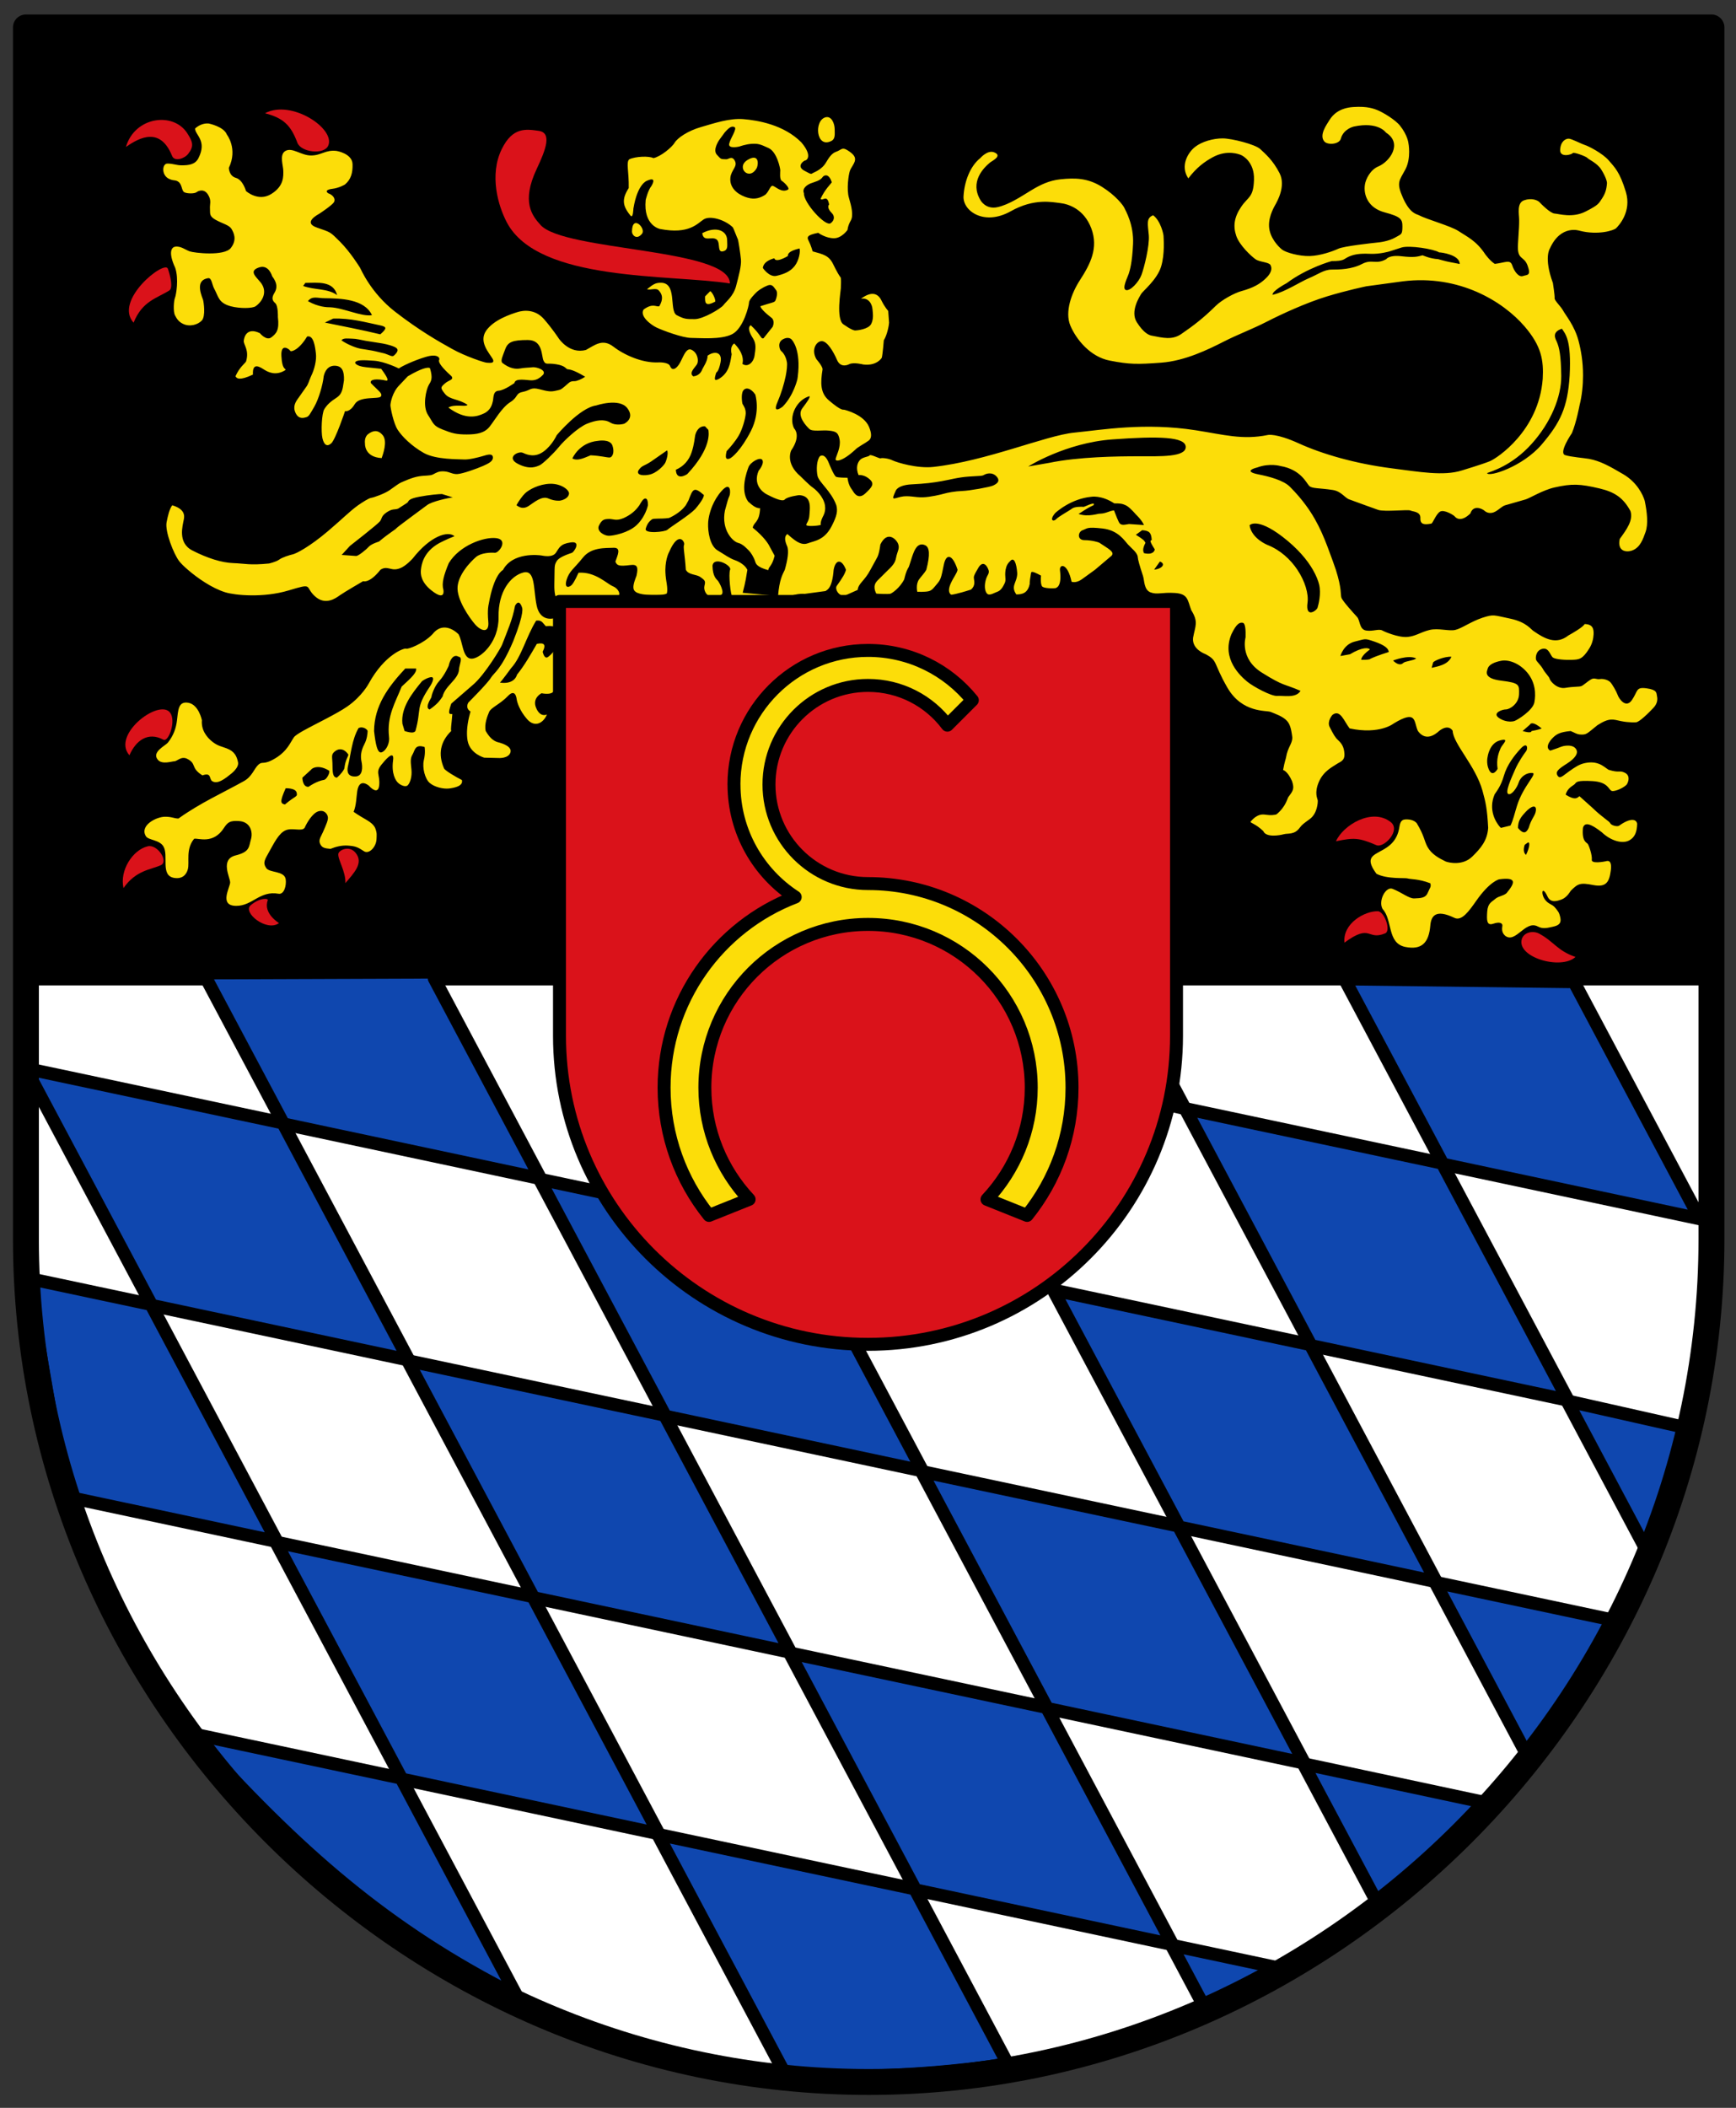
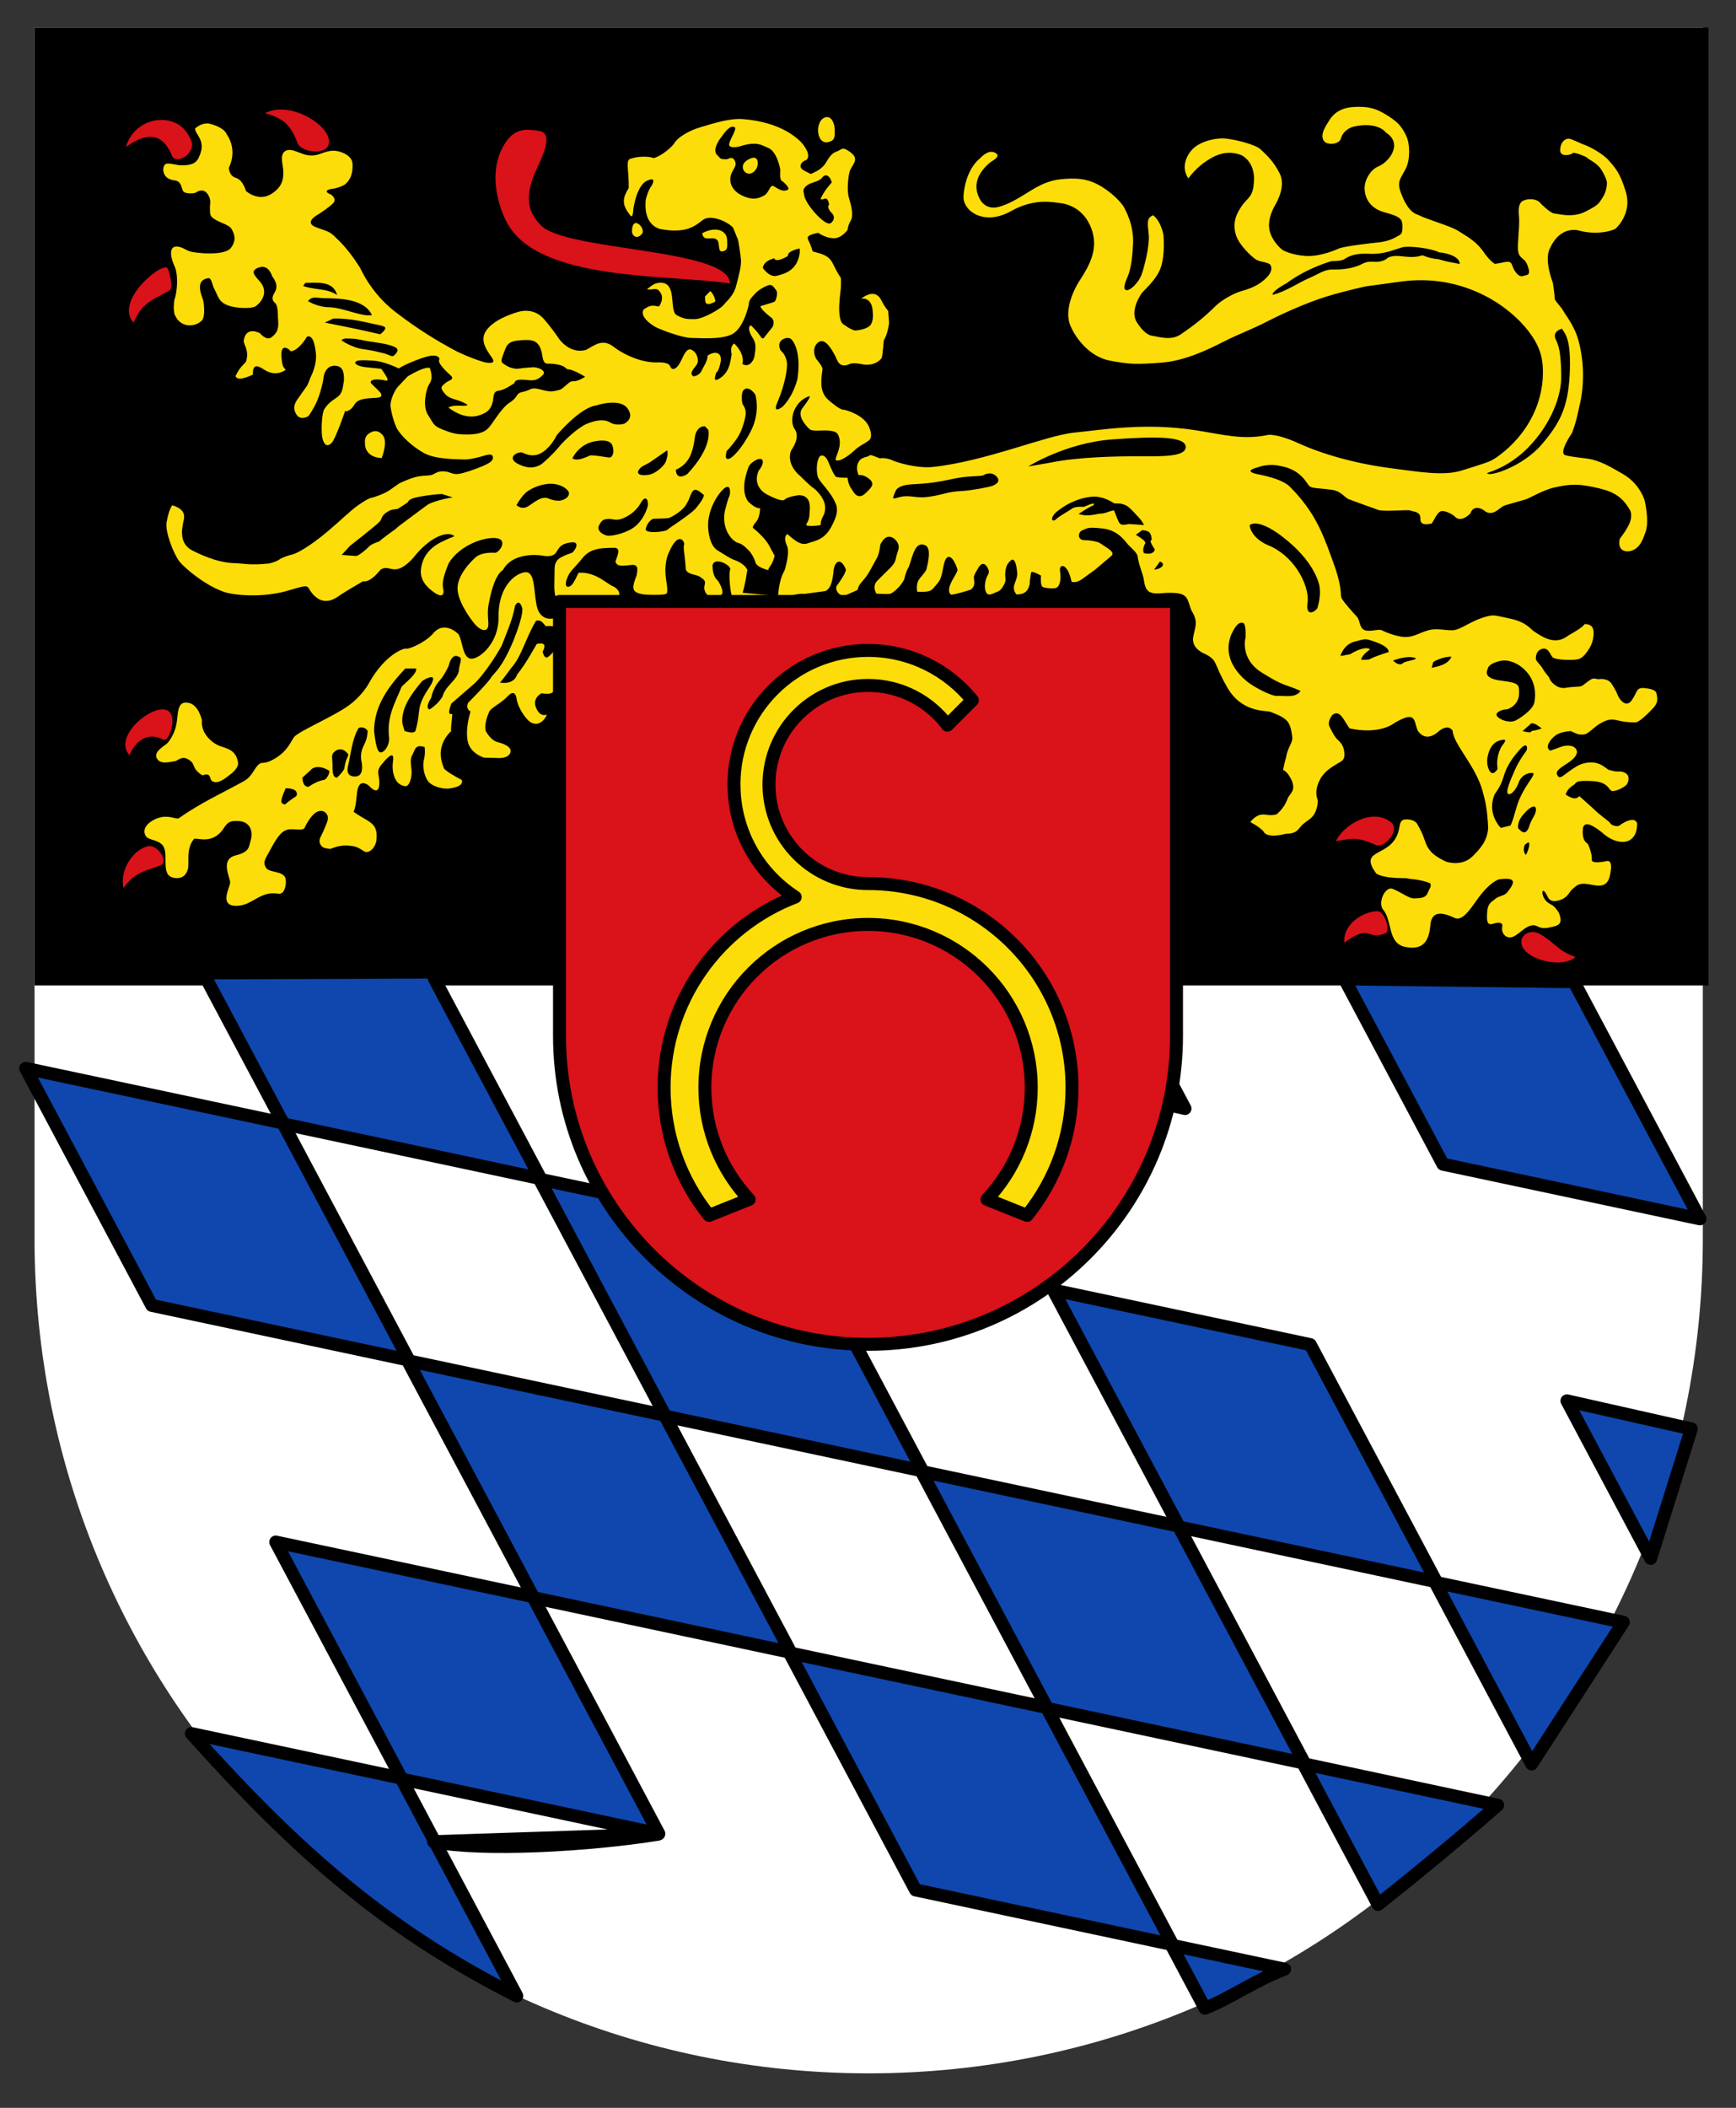
<svg xmlns="http://www.w3.org/2000/svg" width="402" height="488" viewBox="0 0 402 488">
  <rect x="0" y="0" width="402" height="488" fill="#333333" stroke="none" />
  <defs>
    <clipPath>
      <path d="m73.26 695.13h102.49v110.76h-102.49v-110.76" />
    </clipPath>
    <clipPath>
      <path d="m77.53 754.38v-12.05c0-21.334 17.293-38.632 38.631-38.632 21.335 0 38.633 17.298 38.633 38.632v12.05h-77.26" />
    </clipPath>
  </defs>
  <path d="m8 6.354h386.32v280.48c0 106.68-86.49 193.17-193.16 193.17-106.69 0-193.16-86.49-193.16-193.17v-280.48" fill="#fff" />
  <rect width="387.64" height="221.78" x="8" y="6.354" />
  <g fill="#0f47af" stroke="#000" stroke-linejoin="round" stroke-linecap="round" stroke-width="3">
    <path d="m364.47 227.28l29.19 54.9-59.53-12.655-22.811-42.898z" />
    <path d="m100.57 226.55l24.623 46.32-59.53-12.66-17.799-33.469" />
-     <path d="m274.41 256.64l59.53 12.64 29.19 54.9-59.53-12.655z" />
    <path d="m5.949 247.33l59.53 12.64 29.19 54.9-59.53-12.655z" />
    <path d="m124.91 272.99l59.53 12.64 29.19 54.9-59.53-12.655z" />
    <path d="m243.88 298.65l59.53 12.64 29.19 54.9-59.53-12.66z" />
    <path d="m362.85 324.31l28.797 6.491-9.403 29.981z" />
-     <path d="m6.313 295.9l28.634 6.08 29.19 54.9-49.1-10.437z" />
    <path d="m94.38 315l59.53 12.64 29.19 54.9-59.53-12.655z" />
    <path d="m213.35 340.65l59.53 12.64 29.19 54.9-59.53-12.655z" />
    <path d="m332.31 366.31l43.587 9.255-21.22 32.814z" />
    <path d="m63.852 357l59.53 12.64 29.19 54.9-59.53-12.655z" />
    <path d="m182.82 382.66l59.53 12.64 29.19 54.9-59.53-12.655z" />
    <path d="m301.78 408.32l45.03 9.603c-8.02 6.991-16.598 14.166-27.694 22.991z" />
    <path d="m44.32 401.34l48.533 10.305 26.814 50.44c-30.25-15.268-50.762-33.29-75.35-60.746" />
-     <path d="m152.29 424.66l59.53 12.64 21.546 40.53c-15.676 2.532-40.37 3.944-51.891 1.715z" />
+     <path d="m152.29 424.66c-15.676 2.532-40.37 3.944-51.891 1.715z" />
    <path d="m271.25 450.32l26.22 5.567c-6.819 2.553-12.89 6.924-18.456 9.03z" />
  </g>
  <g fill-rule="evenodd">
    <path d="m285.16 146.82c-2.395 5.76 2.225 9.795 3.62 10.965 1.4 1.16 5.605 3.43 6.945 3.325 1.345-.125 4.375.63 5.43-1.17-4.04-1.755-3.68-.935-8.92-4.2-5.25-3.27-3.805-8.17-3.805-8.17.05-1.71-.035-3.265-.645-3.385-.715-.14-1.455.185-2.625 2.635m-190.95-30.36l-1.995 1.285c-.84.335-1.24-.075-2.63.835-1.37.925-1.08 1.42-1.58 2.09-.495.675-6.975 5.715-6.975 5.715l-1.91 2.09 3.37.245c.45 0 2.165-1.33 2.845-2.09.665-.745 2.415-1.245 2.415-1.245 2.505-2.09 3.805-2.76 4.05-3.1.23-.295 5.505-4.155 7.085-5.335 1.13-.875 5.06-1.705 5.965-1.79l-2.5-.785c-.67 0-3 .195-5.205.62-2.21.41-2.5.835-2.685 1.245zm25.385.49c1.425 1.155 2.48.435 3.1 0 .805-.485 2.735-2.24 4.265-1.555 1.52.67 2.71.51 2.71.51 1.025-.175 1.98-.735 2.09-1.58.125-.85-1.75-2.38-4.35-2.325-2.6.06-4.935 1.365-5.82 2.21-.62.585-1.495 1.84-1.995 2.74m28.48 0c-.89 1.31-2.08 2.275-3.635 2.975-1.765.795-2.49.165-3.515.225-1 .05-1.515.11-2.2 1.47-.69 1.355 1.195 2.425 2.26 2.425 1.07 0 4.475-.675 6.385-2.425 1.515-1.375 2.405-3.41 2.675-4.67.045-1.73-.745-2.125-1.655-.535zm10.745 0c-1.375 1.94-3.915 2.975-3.915 2.975-2.045.275-3.515 0-3.965.335-.46.34-1.08.91-1.41 2.155-.34 1.235 4.525.735 5.03.225.51-.51 4.985-3.29 6.45-4.81 1.655-1.96 1.985-2.825 1.985-3.23-2.32-2.03-2.555-1.41-3.56 1.245zm141.59 14.93c1.81 2.695 2.65 5.63 2.37 7.635-.525 3.79 2.165 1.815 2.32 1.165.195-.63.89-3.205.365-5.36-.205-.85-.645-2.025-1.46-3.44-1.26-2.175-3.44-4.88-7.06-7.65-5.955-4.545-7.585-2.625-7.585-2.625.46 3.1 4.145 4.555 4.145 4.555 2.99 1.185 5.325 3.36 6.905 5.72m-33.15 0c1.81-.165 2.795-1.34 1.335-1.875zm-82.53-44.64c.815-6.34-1.32-8.515-1.32-8.515 0 0-.57-.95-2.04-.215-1.47.73-.8 2.485-.51 2.72.29.225 1.08 1.01 1.36 2.6.115.63-.02 1.955-.28 3.245-.385 1.86-1.055 4.075-1.86 5.915-1.42 3.225 1.18 1.135 1.18 1.135 2.54-2.6 3.39-6.335 3.39-6.335zm62.17 29.71c-1.58.92-2.525 1.805-2.525 1.805-1.51 1.74-.405 2.09.18 1.455.585-.645 3.09-1.99 3.67-2.45.585-.475 2.165-.475 2.75-.415 2.17-.955 2.55-.905 2.27-.395-1.98.92-2.805 1.68-3.5 2.03 2.335.82 4.73-.175 5-.055 1.46-.06 2.045-.64 3.225-.76.815 2.045.645 1.7 1.105 2.68.475 1 1.46.585 2.38.475l3.455.235c-.585-1.285-1.875-2.45-1.875-2.45 0 0-1.165-1.405-2.1-1.995-1.07-.57-1.665-.57-2.905-.57-3.04-1.995-5.385-1.52-5.385-1.52-2.285.225-4.29 1.09-5.75 1.93m114.64-29.95c.05 4.795-2.365 10.81-6.91 15.82-4.545 5.02-9.275 6.305-10.27 6.71.355 1 8.23-1.45 12.665-6.64 4.315-5.07 6-8.55 6.46-15.94.43-8.285-.975-9.615-1.795-10.85-2.5.82-1.455 2.39-1.15 3.1.555 1.345.93 3.02 1 7.8m-194.94-54.66c0 0-1.665 2.305-.585 3.49 1.07 1.195.95.97 2.19 1.045.485.035 1.325-.935 1.98.38.67 1.325-.85 2.08-1.045 3.86-.23 2.18 1.35 3.69 3.39 4.455 1.665.625 3.03.545 4.535-.385.96-.58 1.29-2.35 1.91-2.16.655.18 2.065 1.7 3.51.865.5-.295-.865-1.665-1.445-2.02-.56-.335-.35-2.065-.35-2.45 0-.4-.745-4.26-2.725-5.15-1.98-.915-2.37-1.025-3.795-.975-1.42.06-2.94.625-2.94.625 0 0-2.66.645-2.37-.65.28-1.295 1.995-3.585 1.18-3.87-.52-.19-1.02-.11-2.2 1.245zm-87.51 46.47c1.725 1.18 3.815 1.83 4.425 1.925.605.1 2.72.405 3.44.595l2.125.51c1 .31 1.7.82 2.105.515.91-.81 1.325-1.52.205-2.03-1.12-.51-2.72-.81-3.425-.905l-3.235-.51c-1.01-.2-2.31-.5-3.11-.5-.815 0-2.215-.25-2.53.4m-3.855-4.13c4.277.869 8.619 1.708 12.835 2.72 1.62-1.405 1.41-1.7.21-2.02-3.835-.8-7.02-1.746-11.12-1.62zm-3.925-4.955c2.53 1.415 4.545 1.415 5.155 1.415 3.143.143 7.275 2.238 9.675 1.82-1.763-3.777-7.346-3.869-11-3.92-1.605.011-2.828-.629-3.83.685m-1.105-3.525c2.592.982 5.697.507 7.865 2.125-.884-3.377-4.517-2.855-7.355-2.835zm106.46-4.145c0 0 1.47 2.2 3.16 1.805 1.7-.4 3.17-.96 4.19-2.265 1.025-1.295 1.365-3.385 1.135-4.075-2.665.63-2.71 1.365-2.71 1.76-3.065 1.755-3.115.51-3.115.51-2.77.735-2.66 2.265-2.66 2.265m118.02 6.2c2.92-.675 6.225-2.91 8.365-3.825 2.14-.89 3.535-2.02 5.335-2.02 1.785 0 4.655-.05 7.01-1.295 2.355-1.225 3.205.225 5.615-1.12 0 0 .63-1.01 3.535-.67 2.93.335 3.645.11 4.9-.22 0 0 1.675.785 3.585.89 0 0 1.965.56 2.695.675l2.3.445c0-2.125-4.205-2.685-4.765-2.685-1.24-.785-6.905-1.69-8.715-1.12l-2.795.895c0 0-2.2.675-4.56.555-2.355-.105-3.645.12-4.885.675-1.23.56-.95 1.01-3.925 1.01 0 0-5.615 1.52-10.44 5.12 0 0-3.38 1.785-3.26 2.685m-106.99-25.78c-.67.29-2.03 1.075-1.52 2.265-.157 2.096 4.91 7.741 6.16 6.96.975-.685.975-1.7.29-2.375-.69-.685-1.08-1.485-.62-1.98-.46-2.485-1.465-.68-1.98-1.31 1.07-2.315 2.37-3.395 2.6-3.845-.62-1.915-1.575-1.75-2.04-1.295-.645.989-1.839 1.172-2.89 1.58zm-14.61-5.42c2.545-1.562 2.635.63 2.2 1.785-1.753 3.266-4.938-.104-2.2-1.785m-8.62 30.365c.255 0 1.19 1.415 1.19 2.4-2.515 1.355-2.38.065-2.38-1.195zm-15.785-13.305c-1.229 1.535-2.328.321-2.325-.47.013-4.14 3.31-.76 2.325.47m13.95-.135c3.285-1.71 5.76-.55 5.76 1.65 0 1.125.28 2.145-.765 2.505-1.665.55-.725-1.83-1.605-2.625-1.045-.95-3.145.68-3.39-1.53m28.625-26.84c1.327-.286 2.04 1.485 2.04 2.83 0 1.08.183 2.178-.75 2.66-3.623 1.873-4.088-4.887-1.29-5.49zm-78.77 142.09c1.455 2.555 2.78 2.555 3.29 2.73.49.155 2.92.87 2.42 2.29-.51 1.415-2.76 1.245-2.76 1.245l-3.28-.08c0 0-3.27-.865-3.855-3.88-.145-.735-.17-1.53-.145-2.305.11-2.34.815-4.49.815-4.49-1.335-.835-.5-2.09-.5-2.09 0 0 4.46-4.455 5.205-5.715.765-1.255 2.31-1.755 5.175-8.475 2.75-6.88 2.045-7.805 2.045-7.805 0 0-.62-2.255-1.62-.405-.587 3.229-1.787 5.854-3.01 9.04-.16.51-3.95 6.935-6.795 9.31l-4.96 4.3c-.84 2.425-.535 2.425.245 2.425-.22 2.74-.405 3.405-.255 3.905-2.502 2.463-3.119 5.341-1.655 8.69.245.5 2.785 2 4.13 2.675.33 1.365-1.6 1.78-2.965 1.955-1.37.16-3.425-.34-4.51-1.295-1.08-.945-1.75-3.51-1.345-5.25.425-1.755.18-3.05.18-3.05-2.25-.745-2.225.74-2.785 1.705-.595.955-.425 1.84-.265 3.51.17 1.665-.33 3.085-.84 3.62-.5.535-1.665 0-2.245-.535-.585-.53-1.585-2.17-1.17-5.175.415-3-2.37.58-2.37.58-1.97 2.18-.595 2.505-.84 5.13-.255 2.625-2.415.09-2.415.09-2.25-1.67-2.59.84-2.675 1.33-.195 1.12-.195 3.26-.84 4.745 2.54 1.8 4.17 2.175 4.97 3.68.5 1.26.365 1.665.34 2.615-.06 1.815-1.685 3.535-2.855 2.86-1.505-.995-2.04-1.22-3.79-1.34-1.385-.09-2.725.235-4.03.76-1.36-.13-1.97-.25-2.395-1.175-.41-.925.17-1.58.68-2.745.815-1.85 1.195-2.765 1.13-3.38-.085-.83-.885-1.81-2.22-1.39-1.34.415-2.65 2.63-3.16 3.795-.62.955-2.81-.06-4.365.575-1.615.665-2.7 2.945-3.805 4.9-1.07 1.955-1.58 2.565-.74 3.85.74 1.165 4.24.595 4.52 2.625.195 1.425-.358 3.562-1.665 3.335-4.379-.761-6.02 2.814-9.795 2.805-4.088-.009-1.41-4.265-1.41-5.435 0-1.165-2.395-5.335 1.285-6.25 3.32-.82 3.03-2.01 3.525-3.68.255-.845.235-1.88-.195-2.725-.425-.825-1.235-1.46-2.565-1.54-2.04-.13-2.585.235-3.45 1.54-2.515 3.97-6.02 2.32-6.94 2.565-2.01 2.425-1.01 5.385-1.455 7.06-.345 1.285-1.312 2.3-3.175 1.99-3.262-.543-1.197-5.194-2.49-7.305-.948-1.547-3.467-1.409-4.04-2.33-1.532-2.481 2.382-4.509 4.4-4.525 1.64-.013 2.125.415 3.135.415 5.07-3.629 10.217-5.908 15.16-8.665 1.918-1.071 2.36-2.915 3.365-3.815 1.01-.89 1.085.225 3.88-1.45 2.805-1.685 3.475-3.66 4.34-4.89.23-.335.985-.835 2.04-1.44 2.88-1.615 7.9-3.98 10.345-5.7 3.365-2.35 4.895-5.225 4.895-5.225 3.77-6.905 8.365-8.36 8.705-8.135.305.2 3.925-1.085 6.09-3.35 2.15-2.775 4.785-1.22 6.03 0 1.025 1.78.915 5.55 2.93 5.665 1.51.085 4.39-2.08 5.69-5.665.425-1.2.68-2.54.655-4-.11-5.9 2.795-9.485 5.675-10.27 2.87-.785 2.35 3.695 3.135 7.58.78 3.88 3.88 3.03 3.88 3.03 0 0 3.56-.46 3.23 2.46-.29 3.335-.12 4.57.245 6.64.415 2.42-1.165 3.845-1.92 4.095-.755.245-1.835.795-1.41 2.835.4 2.035-2.88 1.295-2.88 1.295 0 0-2.26 1.08-1.25 3.42.995 2.33 2.5 1.49 2.5 1.49-.84 2.045-2.84 3.1-4.59 1.1-1.765-2-2.3-3.93-2.385-4.43-.075-.5-.33-2.75-2.08-.925-1.75 1.845-3.935 2.675-4.335 3.675-.355.85-1.18 2.81-.79 4.415m16.43-68.47c0 0-1.01 2.265-2.99 3.735-1.98 1.465-3.73.845-4.815.335-1.065-.51-4.01 1.08-1.175 2.55 2.82 1.455 4.35.61 5.02.34.69-.29 3.22-2.715 4.42-4.185 1.18-1.48 4.465-4.58 6.555-5.44 2.09-.845 3.975-1.13 5.385-.285 1.42.86 3.22.285 3.22.285 0 0 2.6-1.185.73-3.62-1.86-2.425-7.175-.62-7.175-.62-3.85.505-9.175 6.905-9.175 6.905m3.635 5.375c1.29.725 3.16-.345 4.23-.735 2.38.115 3.68.51 4.36.51.685 0 1.24-1.195.685-2.775-.56-1.59-3.345-1.08-3.345-1.08-4.4.4-5.93 4.08-5.93 4.08m200.7 63.1c-2.49 2.245-4.045 1.15-4.895 0-1.02-2.15-.16-5.06-5.605-1.755 0 0-3.22 2.64-10.21 1.15-1.285-1.62-2.15-4.53-3.985-3.135 0 0-1.275 1.45-.67 2.74.91 1.82 1.34 2.52 1.96 3.09.875.81 1.41 1.6 1.495 3.23.06 1.615-.95 1.755-1.835 2.35-.88.605-3.01 1.58-4.1 4.12-1.07 2.54-.34 3.755-.255 4.23.06.475-.085 3.075-1.835 4.355-1.495 1.095-1.76 1.26-2.345 2.03-1.225 1.69-2.76 1.215-3.705 1.495-.935.26-4.11.81-4.73-.745-1.85-1.755-3-1.83-2.93-2.17 1.555-1.855 2.735-1.725 3.62-1.595.865.145 2.095.075 2.42-.13 2.18-1.82 2.505-3.775 2.71-3.99 1.12-1.48 1.425-1.925.84-3.68-1.045-2.365-2.065-2.565-2.065-2.565.41-2.225.605-2.425.695-2.97.385-2.33 1.445-3.075 1.445-4.56-.295-2.375-.645-3.17-1.255-3.86-.945-1.045-2.77-1.65-3.78-2.065-1.01-.395-6.55.3-9.98-5.575-3.4-5.875-2.15-6.245-5.1-7.8 0 0-3.185-1.09-2.87-3.785.52-2.84 1.29-3.61-.415-6.39-.875-2.285-.69-3.78-3.765-3.98-3.09-.2-4.095.45-5.655-.135-1.555-.585-1.42-2.74-1.745-3.76-.83-2.54-1.18-3.77-1.23-4.42-.06-1.02-1.46-2.025-2.26-2.91-.815-.875-2.25-3.31-5.935-3.71-3.695-.41-3.425 0-4.57.4-1.14.415-1.285 2.305.415 2.305 1.68 0 3.27.47 3.475.605 1.96 1.345 3.575 2.055 2.835 2.98l-3.855 3.265-3.075 2.23c-1.275.885-2.165.61-2.355.55-.94-4.49-2.88-4.125-2.685-2.635.485 3.845-.865 4.055-1.075 4.12-.205.06-2.77.13-3.11-.475-.33-.61-.265-1.96-.205-2.43-2.165-1.18-2.26-.92-2.32-.55-.415 2.445-.28 2.37-.28 2.37-.415 2.26-1.75 2.535-3.115 2.535-1.41-1.985.21-2.735.21-4.905-.185-2.52-.78-3.61-1.485-2.97-.73.675-1.01 1.16-1.215 2.16-.265 1.7.205 2.23-.205 3.115-.405.875-.915 1.73-1.74 1.995-.79.27-1.87 1.055-2.42.33-.535-.705-.535-1.985-.205-3.135.34-1.155.755-1.28.68-2.03-.29-1.115-1.275-2.56-2.37-.805-1.19 1.99-1.13 2.145-1.07 2.625.06.55.38 1.585-.68 2.5-3.27 1.06-4.555 1.2-4.555 1.2 0 0-1.155-.45-.075-2.755.695-1.48 1.36-2.185 1.52-3.04-1.18-3.68-2.665-3.845-3.2-1.08-.58 2.91-.705 3.325-1.42 4.195-.86 1.01-1.25 1.66-2.065 1.855-.815.21-2.64.14-2.64.14 0 0-.41-1.735.415-2.88.525-.745 1.19-1.35 1.675-2.23.95-3.62.685-5.16-.19-5.63-.89-.475-1.9-.315-2.65 1.415-.73 1.72-1.07 3.55-1.41 3.885-.45.82-.635 1.625-.875 2.56-.985 1.97-2.87 3.29-3.285 3.35-.4.075-2.965 0-3.185-.06-.86-1.73-.13-2.54.22-2.95l2.02-2.01c1.53-1.445 2.135-2.11 2.355-3.365.28-1.48.89-2.09.475-3.175-.4-1.07-2.49-3.205-4.12.14 0 0-.255 2.27-.8 3.115l-1.495 2.73c-1.385 2.645-2.81 3.14-2.945 4.66l-3.305 1.47c-1.65-.55-1.86-1.93-1.59-2.34 1.41-1.97 1.97-2.925 2.175-3.79-1.02-2.62-2.42-2.385-2.855 0-.33 4.325-1.47 4.62-1.885 4.93l-4.825.65c0 0-2.545-.29-4.98 1.365-3.255.29-9.69.315-9.69.315l-2.055-.885c-.44-.53-.95-5.315-.545-6.375.46-1-3.805-3.23-4.075-.915.05 2.515.935 3.1 1.255 3.47.35.45 1.685 2.84.705 3.29-.985.45-2.215.26-2.75.165-.535-.08-1.335-1.225-1.07-2.295.27-1.07.17-1.245-.97-2.04-.95-.665-2.71-.44-3.345-1.675-.23-3.575-.665-5.27-.4-5.795.27-.535-1.24-3.47-3.465 1.685 0 0-.835 1.415-.875 4.11 0 .825.075 1.77.255 2.83 0 0 .355 1.85.085 2.65 0 0-.365.45-3.56.365-3.195-.09-4.085-.715-4.17-1.595-.095-.9.44-2.14.705-2.85.475-2.09.16-2.69-1.42-2.49-2.76.36-3.11.07-3.465-.795.525-1.51 1.42-3.29-.45-3.2-1.86.085-5.165-.175-7.11 2.315-1.02 1.285-1.81 2.05-2.43 2.77-.57.675-.995 1.31-1.3 2.295-.62 2.04.535 1.865 1.155 1.245.63-.625 1.42-2.495 1.605-2.85 3.9-.275 6.575 2.575 7.91 3.11 1.325.535 1.86 1.865 1.325 2.21-.535.365-10.305-.08-10.305-.08-.1 1.52-1.34 1.955-2.31 1.695-.985-.265-2.31.001-2.225-4.275l.05-3.335c.025-1.08.095-1.345.485-2 .62-1.055 3.11-1.77 3.56-1.945.44-.18 2.225-2.76-.28-2.4-2.49.345-2.66 1.245-3.465 2.4-.8 1.16-2.84.715-3.375.62-.525-.085-6.635-.84-8.885 3.38 0 0-2.055.795-3.295 7.915 0 0-.35 1.15-.095 3.995.28 2.845-1.68 2.215-3.02.705-1.325-1.505-4.365-5.855-4.085-8.8.12-1.355.79-2.71 1.605-3.885.925-1.34 2.04-2.42 2.66-2.955 1.155-.975 3.37-1.06 4.355-.975.97.085 3.195-3.03.35-3.385-2.845-.36-8.53 1.685-11.01 5.775-1.18 2.825-1.68 4.7-1.255 6.15 0 0 .61 2.84-2.76.175-2.415-1.92-2.55-3.74-2.44-4.77.135-1.27.585-4.125 4.215-6.17 0 0 1.875-.985 3.565-1.61-1.51-1.33-5.605-.07-9.69 5.165 0 0-1.505 1.685-2.84 2.22-1.34.535-2.055.17-2.59.085-.38-.06-1.12-.325-2.03.295-2.59 3.265-4.01 2.645-4.01 2.645 0 0-4.44 2.58-5.425 3.285-.97.71-3.375 2.405-5.77.175-2.41-2.22-.185-3.1-6.05-1.32-5.87 1.77-12.435 1.12-14.655.44-3.115-.96-6.495-3.325-8.67-5.21-.935-.795-1.64-1.515-2.02-2-1.24-1.59-3.37-6.92-2.915-9.06.29-1.435.63-2.99 1.3-3.885 2.89.87 2.865 2.34 2.685 3.26-.255 1.435-1.51 5.425 1.97 7.205 3.46 1.78 6.83 2.84 9.5 2.925 2.675.09 3.735.54 8.265.09 0 0 1.605-.365 2.325-.885.705-.535 2.395-1.06 3.185-1.24.815-.18 3.9-1.78 8.105-5.345 3.61-3.06 4.885-4.475 7-6.01 1.085-.735 2.42-1.625 3.04-1.72.62-.085 3.11-.97 4.265-1.78 1.155-.795 2.04-1.505 2.66-1.78.635-.26 2.505-1.155 4.1-1.415 1.59-.26 2.575-.085 3.29-.45.705-.345 1.24-.795 2.58-.705 1.325.085 1.86.705 3.11.62 1.24-.085 4.45-1.245 5.87-1.865 1.425-.625 2.395-1.15 2.3-2.045-.085-.885-1.145-.625-2.3-.26-1.155.345-3.29.88-4.46.795-1.155-.09-6.395.085-9.235-1.505-2.845-1.605-5.07-3.845-6.04-5.355-.985-1.49-1.69-5.155-1.69-5.69 0-.52.435-3 2.04-4.61l1.97-2.09c3.085-1.815 4.605-2.18 5.14-1.91.755 2.47.245 3.04-.265 3.91-.62 1.07-1.51 4.89-.185 6.935 1.34 2.05 1.165 2.5 3.39 3.385 2.215.885 3.185 1.14 5.605 1.14 2.38 0 4.085-.345 5.24-1.76 1.155-1.425 2.84-4.465 4.8-5.705 1.955-1.23 1.14-2.04 2.93-2.39 1.775-.36 1.775-1.155 3.825-.62 2.045.535 2.665.62 3.815.35 1.155-.265 1.075-.175 2.14-1.065 1.07-.89 1.07-1.15 2.225-1.15.535 0 1.655-.49 2.425-1.02-3.045-1.835-3.76-1.655-4.115-1.745-.365-.09-.445-.8-2.575-1.145-2.14-.365-2.405.26-2.94-.81-.535-1.065-.1-4.805-3.645-4.805-3.55 0-4.62.45-5.24 2.14-.62 1.695-1.07 2.505-.72 3.11 1.79 1.42 3.2 1.51 4.185 1.34.97-.19 2.14-.19 2.925-.285.805-.08 3.2.63 2.41 1.7-1.06 1.13-1.91 1.33-2.76 1.33-.97 0-3.73-.62-3.9.625 0 0-2.325 1.69-3.66 1.78-1.335.1-1.155 1.595-1.335 2.4-.17.795-.525 2.125-2.045 2.85-1.505.705-4.17 1.68-8.265-1.35 1.425-.88 4.085-.085 4.45-.62-2.055-1.415-4.095-1.14-5.24-2.56-1.155-1.43-.985-1.52 0-2.405.84-.77 2.14-.805 1.52-1.67-2.145-1.915-3.125-3.22-2.87-3.755.28-.535-.435-1.52-3.11-.71-2.66.795-5.505 2.13-6.22 2.67 0 0-3.2-1.6-5.69-1.785-2.48-.175-4.255-.26-4.435.445 0 0 .085.8 2.575 1.055l3.465.365c1.725 2.33 1.605 2.69 1.25 2.75-2.32-.52-3.925-.345-3.645.54 1.59 1.69 2.845 2.415 2.31 3.125-.535.69-4.89-.19-6.04 1.77-1.17 1.95-2.24 1.6-2.24 1.6 0 0-2.21 6.57-3.195 7.465-.985.885-1.675.35-2.04-1.155-.355-1.52-.185-5.775.435-6.76.62-.985 1.34-1.695 2.855-2.67 1.51-.975 1.41-2.565 1.69-4 .075-2.14-.435-3.315-2.055-3.375-1.65-.07-2.38 1.26-2.635 2.425-.205 2.02-1.18 5.305-2.15 7-.985 1.69-1.255 2.31-1.875 2.485-.62.18-1.77.535-2.49-.98-.715-1.505 0-2.58.72-3.555l1.685-2.395c.575-.73.68-1.465 1.18-2.555.78-1.535 1.315-3.755 1.12-5.275-.17-1.505-.525-4.355-2.045-3.905-1.86 3.11-3.73 3.645-3.9 3.285-.18-.35-2.225-1.94-2.04 1.25.17 3.195.97 2.755.97 3.195-2.34 1.52-4.205.395-4.985-.085-.98-.625-2.745-1.785-2.575 1.155-3.06 1.445-3.78.935-4.045.38.935-2.08 2.09-2.865 2.44-3.395.815-2.675-.62-3.92-.52-4.815.085-.88.705-3.19 3.72-1.765 0 0 1.52 1.865 2.67.97 1.17-.885 1.875-1.68 1.51-4.705 0 0 .095-2.585-.62-3.215-.705-.605-.89-1.23-.17-2.385.705-1.155.62-2.32-.535-3.835 0 0-.755-2.76-2.965-2.065-2.59.82-.772 2.17.29 3.495 1.68 2.095.493 4.344-1.155 5.515-.703.499-3.595.585-5.785 0-2.855-.785-2.805-2.245-3.805-4.06-.535-.965-.551-2.589-1.445-2.435-2.599.448-1.963 2.898-1.145 4.99.175.61.62 3.805-.265 4.79-.885.98-2.795 1.545-4.35.8-.975-.465-1.445-1.12-1.885-2-.45-.895-.27-3.4 0-4.03.265-.62.925-4.38.06-6.945-1.59-3.435-.95-4.715-.05-4.89 1.28-.235 2.41.725 3.395 1.07.97.36 8.03 1.185 9.54-.785 1.505-1.955.655-3.535.135-4.43-.55-.88-2.03-1.185-3.635-2.065-1.605-.89-1.255-1.52-1.34-2.59-.085-1.07.43-1.85-.46-3.275-.9-1.43-2.21-.89-2.65-.545-.45.365-2.21.365-2.845 0-.63-.345-.47-1.76-1.335-2.39-.705-.535-.995-.165-2.15-.685-1.86-.835-1.655-3.545-.415-3.555 1.35 0 2.03.405 3.32.405 1.625 0 3.11-.18 3.85-1.625 2.105-4.1-.755-5.355-.755-6.9.875-.795 2.01-1.26 3.15-1.155 0 0 3.5.7 4.205 2.565 0 0 2.575 3.26.46 7.7 0 0 0 1.87 1.645 2.325 1.625.475 2.32 3.04 2.32 3.04 0 0 2.82 2.565 5.835.7 3.035-1.865 2.805-4.195 2.805-5.37 0-1.165-.935-3.665.4-4.55 1.63-1.045 3.685 1.02 6.06.99 2.35-.001 3.355-1.38 5.91-1.045 0 0 3.62.59 3.67 3.09.05 1.945-.355 3.5-1.75 4.665 0 0-1.29.82-2.98 1.02 0 0-2.02.2-.935 1.01 1.205.415 1.81 1.38 1.34 2.105-.475.71-3.09 2.465-3.415 2.665-.345.21-3.83 2.025-.535 3.175 1.665.58 2.415.82 3.06 1.2.62.39 1.155.925 2.31 2.08 2.36 2.37 4.435 5.7 4.63 6.02.195.31 2.47 5.81 8.145 10.205 5.675 4.395 10.185 6.935 13.2 8.61 3.02 1.695 7.51 3.175 7.985 3.175.46 0 2.1.34 1.35-.945-.745-1.28-3.235-3.88-1.485-6.445 1.765-2.565 5.775-3.86 7.255-4.32 1.495-.475 4.145-.685 6.15 1.62 1.995 2.285 3.43 4.49 3.43 4.49 0 0 2.455 3.71 6.305 2.64 2.03-1.085 3.805-2.705 6.345-.75 2.54 1.96 6.7 3.785 10.285 3.645 0 0 2.43-.155 2.83.845.4 1.02 1.19.915 2.065-.37.875-1.28 1.56-4.12 2.965-3.37 1.425.735 1.63 2.59 1.22 3.3-.39.715-2.01 2.02-.87 2.825 1.335-.12 1.89-1.11 2.025-1.495.205-.55 1.345-2.065 1.275-3.29 1.725-1.215 3.485-.785 3.01 1.555-.475 2.34-.95 2.21-1.01 2.405-.49 1.56-.48 2.025.725 1.36 2.212-1.408 2.491-3.344 2.86-5.65-.135-.615-.355-1.83.595-2.505 2.065 2.09 2.165 3.81 1.895 4.735 1.325.915 2.615-.475 2.81-1.9.205-1.415.475-2.72-.34-3.98-.805-1.255-1.35-2.54-.535-3.075 2.49 2.33 2.295 3.275 2.965 3.01l2.09-2.615c0 0 .61-1.2-.135-2.02-1.675-1.285-2.625-2.295-2.7-2.77 2.58-.865 3.285-.84 3.49-1.315.21-.475.645-1.83.135-2.44-.51-.6-.79-1.54-2.065-1-1.29.535-2.225 1.275-2.495 1.555-.265.275-1.685 1.65-1.685 2.34 0 .665-1.265 5.975-3.905 7.33-2.625 1.34-7.52.865-9.48.865-1.97 0-6.6-1.725-8.02-2.4-1.41-.675-3.99-2.695-3-4.18 2.14-1.555 2.87-.545 3.625-.75 1.01-1.73.696-2.785-.145-3.68-.62-.659-1.993.03-2.7-.275 1.615-1.28 2.031-1.423 2.98-1.48 4.132-.247 2.084 6.291 3.84 7.465 1.795.95 2.27.95 4.225.95 1.96 0 6.06-2.44 6.665-3.25.605-.81 2.295-2.065 2.905-4.36.605-2.3 1.275-4.765 1.14-6.185-.135-1.415-.605-4.525-.73-4.725-.135-.205-.96-2.47-1.155-2.735-1.82-1.76-5.25-2.78-6.73-1.84-1.485.95-3.37 3.525-10.1 2.23 0 0-3.93-.71-3.345-6.72 0 0 .51-2.23 1.325-3.23 0 0 1.52-2.365-1.02-1.225 0 0-2.2.645-3.15 6.46 0 0-.055 2.361-.665 1.62-1.922-2.334-2.026-3.851-.415-6.39.075-3.815-.67-5.985.135-6.655 1.42-.675 4.57-.805 5.58-.27 1.685-.34 4.325-2.53 4.92-3.575.62-1.06 3.05-2.755 6.125-3.625 3.075-.885 6.565-2.085 9.81-1.825 3.245.27 9.31 1.255 13.405 5.38 2.735 3.24 1.145 4.19.89 4.19-.28 0-2.14 1.31-.22 2.355 1.945 1.055 1.47.755 2.21.45.74-.32 2.03-1.05 2.7-2.135.68-1.08 1.3-2.3 2.505-2.7 1.19-.415 1.31-1.14 2.6-.335 1.275.81 1.82 1.415 1.75 2.225-.06.81-.95 1.78-1.205 2.565-.28.785-.815 4.26-.205 6.25.595 2.01 1.08 4.095.415 5.24-.67 1.145-.755 2.165-.755 2.165 0 0-1.325 1.925-3.135 1.925-1.835 0-3.455-1.115-3.65-1.255-2.755.535-2.635 1.055-2.175 1.93.475.885.89 2.365.89 2.365 2.49.675 3.765.975 4.715 2.9.945 1.93 1.53 2.875 1.735 3.085.21.2.075 2.09.075 2.565 0 .475-1.165 7.135.595 8.34 1.75 1.22 2.445 1.42 2.77 1.42.34 0 3-.26 3.65-1.48.64-1.225.385-2.565.325-3.375-.085-1.285-.935-2.815-2.685-2.48 2.6-1.95 4.03-1.12 4.765.415.74 1.52 1.555 2.4 1.555 2.4l.195 2.705c0 .465-.4 2.795-1.215 4.09 0 0-.27 3.37-.475 4.045 0 0-1.115 1.955-4.29 1.555 0 0-2.235-.585-3.245-.07 0 0-1.92 1.08-2.81-.95-.875-2.02-2.22-4.24-3.435-4.38-1.22-.135-2.7 1.84-1.35 4.18 0 0 1.42 1.59 1.42 2.34-.51 3.17-.535 5.495 1.47 7.195 3.01 2.565 3.295 2.09 3.56 2.165.27.065 4.55 1.11 5.74 3.985 1.19 2.875-.27 3.21-.475 3.41-.195.21-2.225 1.28-2.7 1.83-2.975 2.765-4.7 2.895-4.57 2.15.15-.735 1.24-2.7.925-4.455-.305-1.755-.985-1.915-2.48-2.09-1.47-.175-3.805.295-4.51-.37-.725-.675-2.99-3.04-1.65-4.795 1.315-1.76 1.715-2.34 1.715-2.815-3.01.785-4.975 4.73-3.615 7.47 0 0 1.755 1.555-.675 5.105 0 0-1.46 2.945 2.16 5.985 0 0 2.065 2.09 2.87 2.625.585.4 2.455 2.03 2.795 4.095.12.785.035 1.63-.425 2.5 0 0-.695 1.245-.55 2.03-.875.26-3.35.4-3.35 0 0-.41.655-.88.725-2.305.025-.57.15-1.415.075-2.225-.11-1.185-.63-2.28-2.48-2.36 0 0-2.7.33-3.305 1.01-.61.675-3.21-.715-4.16-1.19-.945-.475-3.255-2.255-1.895-5.46 0 0 1.35-1.595.875-2.48-.475-.87-2.83.51-3.23 1.67-.415 1.14-1.96 5.3-.075 7.935 1.36 1.235 2 1.545 2.77 1.545-.145 3.385-1.48 3.15-1.7 4.51 2.65 2.15 3.645 3.765 3.925 4.38l1.145 2.105c-.595 2.45-1.375 2.465-1.485 3.345-2.695-.755-2.87-1.505-3.03-2.03-.34-1.055-1.02-2.065-1.42-2.475-.415-.4-1.4-1.56-2.54-1.82-1.145-.275-3.93-2.91-3.04-7.47.535-2.02.825-2.985 1.01-3.305.325-.59.47-3.735-1.765-1.255-.925 1.03-1.615 2.2-2.115 3.345-.68 1.595-.995 3.15-1.02 4.185-.075 1.805.375 5.175 2.2 6.255 1.825 1.085 2.7 1.795 4.045 2.27.95.335 2.325 1.115 2.845 2.22-.51 3.455-.885 4.37-1.08 5.32l8.18.735c.315-3.835 1.07-5.02 1.565-6.06.66-2.285 1-4.425.525-5.51-.475-1.07-.74-2.21.07-2.765 1.205 1.01 2.945 2.765 4.635 2.17 1.69-.615 3.91-.725 5.6-3.96 1.29-2.475 1.435-3.58 1.11-4.865-1.18-3.285-4.01-5.305-4.355-6.795-.325-1.48-.195-3.685.535-4.555 0 0 1.08-.975 2.09 1.59 0 0 1.17 2.965 1.705 3.175.535.2 2.2.2 2.6.2.265 2.03 1.02 2.625 1.275 3.1.28.475 1.24 2.03 2.845.545 1.59-1.475 2.165-2.225 1.08-3.23-1.08-1.025-2.235-1.09-2.625-1.025-.69-1.62-.29-2.875.365-3.545.67-.675 1.98-.675 2.2-1.025.195-.335 2.32.81 2.53.69.205-.14 1.69-.05 2.77.47 1.08.515 5.725 1.915 9.42 1.52 12.36-1.36 26.09-7.3 32.62-7.94 6.525-.65 16.31-2.39 28.17-.55 6.455 1.01 10.84 2.295 16.685 1.095 0 0 1.875-.475 7.195 1.95 5.35 2.43 12.96 4.68 21.6 5.78 6.26.795 11.9 1.83 16.16.475 0 0 4.835-1.46 6.465-2.135 1.615-.665 11.325-6.975 12.24-19.05.235-4.27-.245-7.58-4.245-12.21-4.955-5.735-15.1-11.995-28.11-10.39l-8.495 1.155c0 0-4.375.9-9.14 2.35-4.765 1.46-10.37 4.03-13.93 5.855-3.55 1.815-6.565 2.875-10 4.63-3.44 1.75-8.93 4.455-14.46 4.85-5.53.41-7.28.41-11.855-.475-4.565-.87-7.825-4.965-9.16-8.14-1.315-3.17.3-7.53 2.235-10.5 2.43-3.76 4.315-7.445 2.635-11.965-1.7-4.525-5.32-5.645-7.13-5.86-1.84-.2-6.02-1.22-11.525 1.88-6.22 3.49-11.155-.11-10.94-3.485.195-3.38 1.51-6.93 3.88-8.82 0 0 1.65-1.92 3.17-1.35 2.15.815-.535 2.04-.935 2.395-1.495 1.24-4.73 4.475-2.175 8.72 0 0 1.18 2.195 3.925 1.595 2.735-.61 5.485-2.49 7.825-3.91 2.035-1.23 4.135-2.275 6.775-2.545 3.4-.355 6.34-.29 9.59 1.75 3.245 2.03 4.93 4.295 5.2 4.9.28.615 2.21 3.885 2 8.34-.205 4.46-.78 6.185-.995 6.875-.195.67-1.655 3.43-.67 3.77.985.335 3.01-1.845 3.62-3.51.61-1.655 1.9-6.695 1.69-9.2-.205-2.485-.68-3.955 1.01-4.59 1.76 1.295 2.405 4.42 2.405 4.8 0 .38.355 4.12-.58 7.135-.95 3.01-4.245 5.635-4.585 6.25-.35.605-2.635 4.04-1.02 6.58 1.615 2.54 2.845 2.975 3.365 3.085 2.7.535 4.8 1.07 6.88-.33 3.02-2.07 5.215-3.775 8-6.525 1.42-1.41 4.315-2.975 5.915-3.425 2.8-.765 4.305-1.655 5.57-2.835 1.36-1.245 1.7-2.325 1.225-3.215-.4-.71-2.54-.665-3.485-1.355-.95-.67-3.71-3.205-4.46-5.435-.745-2.23-.475-4.285 1.15-6.685 1.62-2.4 2.835-2.09 2.97-6.25.145-4.155-2.65-5.61-2.99-5.745-.33-.14-3.185-1.345-6.58.52-1.87 1.02-3.75 2.39-5.635 4.89-1.96-2.875-.085-5.985 1.53-7.265 1.615-1.285 4.28-2 6.405-2 2.14 0 7.585 1.395 8.725 2.48 1.145 1.08 2.905 2.53 4.465 5.57 1.555 3.04-.685 6.71-.815 7.02-.135.31-1.755 2.705-1.62 5.315.135 2.605 2.165 4.695 3.04 5.38.89.67 3.95 1.54 6.38 1.475 2.43-.07 5.31-1.08 6.6-1.685 1.275-.615 8.13-1.345 8.885-1.425.73-.06 2.795-.295 4.375-1.21 1.41-.805 1.58-.63 1.605-2.47 0-1.675-.24-2.295-4.085-3.315-3.865-1.01-4.98-4.07-4.595-6.45.195-1.265 1.265-3.44 3.125-4.2 2.565-1.06 5.725-5.3 1.75-7.82 0 0-1.75-2.635-7.46-1.4 0 0-2.385.535-2.99 2.795-.355 1.35-3.09 1.545-3.84.635-1.255-1.48.595-3.93 1.26-5.02.68-1.085 2.19-2.735 5.485-2.935 3.27-.215 4.765.375 5.845.84 1.07.475 3.815 2.055 4.97 3.505 1.725 2.175 1.92 3.955 1.92 3.955 0 0 .705 3.465-.69 6.135-1.41 2.65-2.175 2.985-.56 6.61 1.615 3.62 3.145 3.735 3.585 3.955 1.97 1.045 7.46 2.525 9.26 3.71 1.935 1.295 4.11 2.2 6.2 5.38 0 0 1.13 1.555 2.21 2.225 2.36-.26 3.575-1.12 4.04.34.49 1.465 1.535 2.81 2.48 2.475.95-.335 1.96.02 1.085-2.405-.875-2.43-2.495-1.105-2.225-5.125.265-4.03.265-4.23.265-5.515 0-1.28-.605-3.895 1.155-4.495 1.75-.61 3.1 0 3.515.4.385.41 2.525 2.615 3.545 2.675 1.01.065 4.16 1.08 7.185-.475 3.05-1.555 2.99-1.83 3.77-2.98.69-1.06 1.045-1.935 1.165-3.54.035-.475-.4-1.74-1.35-3.235-.945-1.48-2.905-2.29-3.16-2.625-.23-.34-3.22-1.47-3.425-1.135-.205.34-3.04 1.15-2.905-.81.13-1.96 1.275-2.54 1.97-2.54.665 0 2.865 1.185 3.74 1.46.89.275 4.145 1.955 5.545 3.585 1.385 1.615 2.54 2.625 3.95 7.255 1.42 4.635-1.69 7.875-2.225 8.415-.535.545-4.205 1.69-8.45.61 0 0-4.36-1.555-6.9 4.09 0 0-1.485 2.09.69 8 0 0 .465 2.975.4 3.51-.07.55 1.41 1.865 1.96 2.875.535 1.02 2.65 3.485 3.575 6.995.555 2.13 1.05 4.815 1.04 8.03 0 2.135-.215 4.6-.81 6.94 0 0-.705 3.86-1.765 6.405 0 0-3.145 4.57-1.58 5.095 1.29.425 4.535.685 5.545.87 2.625.495 4.68 1.655 7.91 3.545 3.235 1.89 4.6 4.815 4.99 6.17.555 2.69.845 5.43.175 7.26-.58 1.62-1.215 3.495-3 4.205-1.36.535-3.585.31-2.965-2.635 1.555-2.15 3.17-4.295 2.49-6.45-1.605-2.97-3.535-4.39-7.12-5.235-4.57-1.085-6.465-1.15-10.445-.25-2.77.62-5.785 2.515-6.73 2.78l-4.705 1.35c-.73.195-1.335.945-2.36 1.495-1 .535-1.92.255-2.43-.21-.51-.475-2.6-1.485-3.28.605-2.275 2.22-3.44.95-3.645.675-.21-.26-2.47-1.685-3.415-1.07-.95.595-1.69 2.82-2.03 2.76-1.47.275-2.565.275-2.495-1.28.075-1.555-1.77-1.48-2.31-1.76-.545-.27-5.93.34-7.425-.13l-3.02-1.085-3.695-1.35c-1.02-.33-1.845-1.875-3.815-2.185-3.26-.5-4.805-.285-5.485-.96-.665-.67-1.93-3.78-6.66-4.59 0 0-2.465-.745-5.36.335 0 0-3.69.835.33 1.615 2.38.475 5.715 1.33 7.23 2.85 1.47 1.475 2.675 2.89 3.695 4.285 3.135 4.245 4.535 8.265 6.21 12.845l.73 2.085c1.4 4.395 1.06 5.755 1.29 6.465.28.805 2.88 3.645 3.62 4.455.755.805.475 2.87 2.09 3.15 1.63.26 2.92-.475 3.785 0 .385.21 1.215.56 2.16.87 1.19.395 2.615.725 3.695.61.875-.085 1.58-.335 2.275-.61.86-.345 1.715-.745 2.83-1.01 2.03-.47 4.425.335 5.905 0 1.495-.335 3.615-1.925 6.285-2.815 2.675-.865 2.565-.605 6.455.205 3.89.82 4.835 2.61 5.505 2.945 2.42 1.67 5.14 3.18 7.95.95.96-.525 3.49-1.995 3.755-2.64 1.85.015 2.15 1.06 2.09 2.365-.05 1.035-.325 2.22-1.02 3.31-1.545 2.475-2.335 2.54-3.89 2.6-1.555.075-3.91-.09-4.51-.53-.62-.45-.92-2.41-2.48-2-1.555.41-1.555 2.135-1.42 2.535.145.41 1.14 1.285 1.615 2.165.475.89 1.4 1.695 1.535 2.235.13.53 1.685 2.42 3.645 2.085 1.955-.33 3.15-.2 3.68-.4.535-.21 1.425-1.08 2.24-1.555.8-.475 1.275.07 2.09-.075.8-.125 1.88.215 2.355.69.475.465 1.46 2.2 1.74 3 .27.81 1.885 3.24 3.305 1.15 1.425-2.09.85-3.035 3.345-2.705 2.5.335 2.295 1.085 2.43 1.695.135.6.28 1.68-.805 2.83-1.095 1.155-3.355 3.42-4.095 3.345 0 0-1.505.11-3.38-.265-1.86-.385-2.67-.88-5.505.945-2.515 2.03-2.5 2.21-3.89 2.155-.875-.025-1.545-.525-2.31-.81-2.55.24-3.28.735-4.18 1.625 0 0-2.09 2.05-.535 2.91 2.58-.81 2.58-1.085 3.915-1.16 1.36-.06 2.03.51 2.225 1.16.215.645-.255 1.73-2.285 3.01-2.03 1.28-2.7 1.895-2.165 2.765.55.88 1.215.06 2.64-.95 1.42-1 2.405-1.69 3.755-1.95 1.35-.275 2.355-.14 3.23.2.875.335 1.62 1 2.18 1.355 2.6.81 2.455.06 3.74.67 1.28.61.95 1.92.55 2.63-.415.715-2.82 1.865-3.565 1.59-.725-.26-.775-2.065-4.46-2.265-3.68-.2-3.68.235-4.07.675-.415.44-1.7.855-2.115 2.47 2.175 1.345 2.6.81 3.185.345l2.94 2.635c2.505 2.425 4 3.16 4.195 3.635.205.475 1.665.915 2.115.52 2.575-1.825 3.925-1.495 4.12-.41-.05 1.955-.56 3.145-1.81 3.845-1.69.94-4.44 0-6.385-1.875-2.625-2.055-3.96-2.395-4.36-1.025-.305 3.175.85 3.375 1.105 3.72.28.335 1.08 2.66.945 3.685-.13 1.01 2.98.4 3.25.34.265-.08 1.48-.51 1.155 2.09-.345 2.6-.975 4.01-4.05 3.42-3.085-.61-3.56-.345-5.25 1.345 0 0-.815 1.48-2.02 1.955-1.225.47-2.625.88-3.355-.675-1.225-2.625-1.6-.685-.58.735.815 1.12 1.69 1.01 2.43 1.965.56.725.84.935 1.095 2.065.17.77.305 1.755-1.35 2.17-1.665.395-2.675.67-3.89 0-2.907-1.457-5.097 4.097-7.535 2.15-.875-.805-.67-1.755-.61-2.29.065-.535-.535-1.01-2.09-.475-1.555.535-1.555-.785-1.42-2.81.145-2.01 1.08-2.225 1.82-2.9.745-.67 1.825-.67 2.64-1.345 1.955-2.365 2.54-3.79-1.69-3.22 0 0-2.125.42-5.31 4.975-1.64 2.33-3.345 4.78-5.06 3.945-4.51-2.175-5.41-.27-5.58 1.83-.34 3.93-1.994 5.668-5.785 4.905-4.267-.858-2.878-6.218-5.275-8.8-1.05-1.929.771-5.258 2.31-4.655 2.218.868 3.805 2.28 5.06 2.22 1.3-.08 2.55.001 3.085-1.27.535-1.285.865-1.37.61-2.23-2.735-1.06-4.705-.92-5.24-1.12-.545-.2-4.705.225-7.23-1.08-4.596-6.223 3.809-3.436 5.225-10.36.205-1.22.315-2.165 1.485-2.23 1.275-.06 2.135.33 2.61.865 1.79 2.97 1.725 4.08 2.48 5.475.936 1.695 2.59 2.606 4.245 3.41.74.275 3.945 1.035 6.17-1.175 1.935-1.9 3.455-3.655 3.65-6.615-.22-4.31-.56-5.89-1.315-8.6-1.59-5.755-6.775-10.845-6.91-13.88-.205-.345-1.125-1.53-3.155.06m-182.5-62.37c-1.63 1.07-2.03.85-2.77 1.87-.74 1 .39 1.515 2.26 1.175 1.875-.33 3.515-2.195 3.795-2.71.29-.51.85-2.375.45-2.935-1.69 1.18-3.735 2.6-3.735 2.6m201.86 62.37c1.81.535 2.01.215 2.065 0 1.7-.295 2.345-.595 2.345-.595-1.81-1.505-2.505-1.33-2.745-.87zm-189.35-70.56c-1.645-.065-2.155 1.635-2.265 2.14-.11.51-.18 1.93-.8 3.845-.62 1.93-1.91 3.335-3.67 4.085.11 2.765 2.65 1 2.65 1 5.775-6.16 4.935-9.785 4.875-10.23zm11.655-7.355c-1.07-1.53-2.21-1.705-2.785-.91-.56.795-.265 2.885-.155 3.11.105.225.775 1.02.73 2.205-.065 1.19-.795 3.73-1.645 5.155-.84 1.405-1.98 2.71-2.77 3.555-.56 2.155.28 1.87.73 1.705.46-.175 2.55-1.815 4.875-6.345 2.305-4.53 1.02-8.475 1.02-8.475m-81.2 77.92c1.8.555 2.225.33 2.505 0 1.446-5.135-.064-5.206 3.28-10.205.745-1.09 1.255-2.425.26-2.265-1.01.175-2.01.925-2.01.925-2.343 2.836-4.933 6.151-4.545 9.845zm-5.225 4.89c1.08-.495 1.825-2.245 1.615-3.58-.532-4.797 1.451-7.888 2.93-11.6 2.59-2.34 3.5-3.335 3.345-4.18h-2.515c-3.998 4.284-7.179 8.635-7.22 14.47.34 2.98.765 5.39 1.845 4.89m-5.435-5.58c-1.558 2.663-1.773 6.073-2.45 8.795-.33 1.335 0 2.5 1.75 2.415 1.75-.075 1.625-2.255 1.385-3.42-.255-1.175-.185-2.455.655-4.05.63-1.195.74-2.475.755-3.05 0-.285-1-1.2-2.095-.69m124.39-54.94c-1.13 2.425-.57 1.805 1.19 1.405 1.75-.395 3.33.175 5.08.115 1.765-.055 4.13-.625 4.935-.85.78-.225 2.49-.56 4.18-.62 1.7-.05 6.395-.895 7.135-1.245.73-.335 1.86-.96.84-2.09-1.01-1.135-2.42-.68-2.88-.405-.45.295-.9.225-3.515.405-2.6.175-4.4.735-6.38 1.07-1.995.35-3.62.57-6.915.735-3.285.175-3.67 1.48-3.67 1.48m30.665-5.615l4.86-.845c6.845-1.41 15.68-1.52 20.71-1.52 5.02 0 10.915.225 10.915-2.15 0-2.385-6.22-2.55-17.02-1.755-10.81.795-19.46 6.27-19.46 6.27m-119.75 46.695c0 0-2.25 3.09-2.58 3.34 3.5.495 3.95-1.83 3.95-1.83 1.79-2.223 3.166-4.678 4.595-7.14 1.595-.33 2.25.045 1.35 1.84.585 2.2 1.36 1.08 1.86.67.5-.42 2.25-2.765 2.175-3.685-.315-1.78-.62-2.525-1.165-2.755-.83-.33-2.13-.155-2.13-.155-.84-.875-.92-1.46-2.245-1.295-2.386 3.892-3.396 8.4-5.81 11.01zm-33.825-52.03c0 0-.235-1.44.73-2.165.955-.725 2.175-1.19 3.375.25 1.205 1.435 0 4.58-.24 5.305-4.1-.235-3.865-3.39-3.865-3.39m178.51 21.14c1.875 1.165 1.935 1.345 2.225 1.865-.765 1.46-.52 1.985-.35 2.39 2.1.475 2.455-.525 2.5-.87-1.395-2.22-.98-1.995-.7-2.165-.11-1.805-.635-2.155-2.215-2.28zm-213.72 48.01c1.2.91 1.94.96 3.23 1.46 1.8.695 2.285 1.815 2.575 3.16.32 1.355-1.785 2.85-1.785 2.85-2.21 1.84-3.355 2.09-4.18 1.57-.79-.5-.085-2.12-2.275-1.345-2.855-1.805-1.225-2.68-3.55-3.845-1.345-.67-2.33.58-2.925.58-.595 0-2.86.825-3.84-.345-1.52-1.78 1.7-3.23 2.32-3.97 1.258-1.589 1.891-3.301 2.1-5.13.28-2.325.27-4.545 2.665-4.095 2.395.45 3.11 4.03 3.11 4.03-.185 2.107.931 3.842 2.555 5.085m54.605-17.695c0 0-.995 2.255-2.175 3.505-1.165 1.245-1.835 3.38-1.835 3.785-.74 1.26-1.335 2.515-.415 2.84 1.92-1.33 2.42-2.165 3-3 .587-2.526 3.661-3.929 3.809-6.261 0-.92.991-2.869-.104-2.954-1.271-.763-2.073.958-2.285 2.09m206.49-2.255l2.21-.405c2.93-1.76 4.375-1.52 4.62-1.115-2.225 1.635-1.995 2.395-1.995 2.395 0 0 1.995.06 2.105-.24 2.04-.935 3.85-1.395 4.255-1.565-.065-.82-.925-1.58-3.32-2.41-2.395-.805-1.935-.63-4.56 0-2.625.655-3.315 3.34-3.315 3.34m12.19 1.045c1.045 1.045 1.87 1.045 2.335.58.475-.465 2.33-.52 3.035-1.055-1.81-.93-5.37.475-5.37.475m8.935 1.695c1.395-.345 3.73-.65 4.59-2.565-1.565-.125-4.08.93-4.25 1.33zm16.04 37.05l2.215-.535c.64-1.28.945-2.8 1.52-4.605 1.42-4.57 4.775-7.47 3.56-7.575-1.23-.13-2.7.77-3.16 2.175-.465 1.39-1.665 2.96-2.385 2.715-.885-.29.61-3.585 1.545-5.7.765-1.745 2.055-3.625 2.53-4.21.46-.585.35-2.34-1.23-.645-1.565 1.69-3.195 3.845-3.9 6.295-.695 2.455-1.74 3.67-2.15 4.32-1.545 3.635.34 6.535 1.215 7.53zm3.95 0c1.385 1.715 2.03.975 2.48 0 .68-2.34 1.555-2.75 1.68-4.095.11-1.34-1.11-.985-2.395.415-1.155 1.25-1.725 2.01-1.765 3.68m-7.04-36.765c-.135.525-1.07 2.165 3.195 2.685 4.265.525 4.145.935 4.095 3.15-.07 2.22-2.175 3.5-3.035 3.5-.89 0-3.1.82-1.765 1.865 1.35 1.06 3.04 1.06 3.735.82.7-.235 4.265-2.45 4.615-4.315.355-1.87.295-4.605-1.69-6.945-1.99-2.325-4.485-2.98-6-2.68-1.515.29-2.915.865-3.145 1.92m-267.48 22.465c0 2.165.33 2.585 1.01 2.675 1.08-.925 1.665-1.84 1.74-2.18.255-2.09.925-2.745.925-3.17-1-1.455-2.25-1.495-3.175-.695-.925.785-.5 1.19-.5 3.37zm-6.975 2.675c0 0 0 2.2 1.42 2.115 1.755-1.21 3.125-1.53 3.635-1.615.5-.09 1.34-1.505 1.17-2.09-2.37-1.51-3.965-.675-4.22-.25zm-4.045 6.21c2.55-2.165 2.965-1.67 2.72-2.75-.255-1.095-2.54-1.01-2.54-1.01-1.42 3.18-1.18 3.515-.18 3.76m278.5-10.99c0 0-.355 1.41.28 2.865.885 2.01 2.04-.125 2.04-.125-.35-2.325.305-3.85.695-4.78.41-.935 2.285-2.455-.17-1.8-2.455.63-2.845 3.84-2.845 3.84m8.605 20.315c0 0-.645 1.58.29 2.34.865-1.695 1.01-3.21.355-2.8z" fill="#fcdd09" />
    <g fill="#da121a">
      <path d="m116.2 34.499c2.503-5.106 5.593-4.629 8.535-4.21 3.141.447 1.662 4.329-.475 8.875-3.552 7.557-1.077 10.751.935 12.945 5.565 6.07 43.892 5.365 43.815 13.515-13.916-2.171-44.31-.289-51.63-14.11-2.04-3.851-4.128-11.01-1.18-17.02" />
      <path d="m29.16 34.03c2.029-7.03 10.96-8.217 14.195-3.195 1.279 1.985 1.637 2.98.23 4.78-.903 1.155-3.183 1.853-3.73.495-2.694-6.693-7.384-4.422-10.695-2.08" />
      <path d="m30.934 74.7c-4.673-5.152 7.201-14.592 7.94-12.485.604 1.72 1.222 4.462.35 5.02-2.911 1.846-6.267 2.433-8.29 7.47" />
      <path d="m68.867 33.05c-1.513-4.04-3.237-5.734-7.5-6.83 6.096-3.284 16.393 3.589 14.635 7.505-.99 2.204-6.31 1.526-7.135-.675" />
      <path d="m37.839 171.25c-3.607-1.921-6.402.212-7.865 3.61-4.385-4.927 7.728-13.854 9.665-9.445.955 2.173-.695 6.423-1.8 5.835" />
      <path d="m318.73 195.67c-4.106-1.777-5.258-1.747-9.36-.91 1.625-3.708 8.369-7.849 12.68-4.43 2.421 1.92-1.611 6.079-3.32 5.34" />
-       <path d="m82.3 197.39c2.02 2.371-.323 4.692-2.32 7.06.117-2.676-1.832-5.562-1.633-6.789.136-.834 2.459-2.028 3.953-.276" />
      <path d="m311.33 218.23c-.439-4.468 4.712-7.34 7.719-7.268 1.541.037 3.14 4.534 1.7 5.127-4.219 1.739-3.205-2.421-9.419 2.141" />
      <path d="m364.84 221.55c-3.366 3.102-13.73.067-12.432-4.16.48-1.563 2.593-2.01 4.03-1.231 3.428 1.851 4.15 3.927 8.402 5.391" />
      <path d="m37.23 200.31c-2.232 1.01-5.769 1.157-8.63 5.29-.95-4.097 2.153-8.871 5.625-9.675 2.24-.519 4.904 3.525 3.01 4.385" />
-       <path d="m62.01 208.41c-1.16 3.037 2.599 5.298 2.599 5.298-2.828 2.11-8.556-2.476-6.549-4.143 2.225-1.848 4.117-1.594 3.95-1.155" />
    </g>
  </g>
  <g stroke="#000" stroke-linejoin="round" stroke-linecap="round">
    <g stroke-width="3">
      <path d="m274.41 256.64l-9.419-2.123 5.653-4.959z" fill="none" />
      <path d="m129.56 139.24h142.88v100.55c0 39.455-31.99 71.44-71.44 71.44-39.45 0-71.44-31.99-71.44-71.44v-100.55z" fill="#da121a" />
      <path d="m169.96 181.62c0-17.14 13.905-31.04 31.04-31.04 9.76 0 18.465 4.495 24.16 11.53l-5.775 5.775c-4.18-5.59-10.855-9.2-18.38-9.2-12.66 0-22.935 10.27-22.935 22.94 0 12.67 10.275 22.935 22.935 22.935 26.09 0 47.24 21.15 47.24 47.24 0 11.2-3.89 21.49-10.405 29.585l-9.285-3.715c6.345-6.77 10.245-15.855 10.245-25.87 0-20.86-16.92-37.785-37.79-37.785-20.865 0-37.785 16.925-37.785 37.785 0 10.01 3.9 19.1 10.245 25.87l-9.285 3.715c-6.505-8.095-10.405-18.385-10.405-29.585 0-20.14 12.605-37.33 30.36-44.12-8.53-5.535-14.17-15.13-14.17-26.04" fill="#fcdd09" />
    </g>
-     <path d="m6 6.354h390.32v280.48c0 106.68-88.49 195.17-195.16 195.17-106.69 0-195.16-88.49-195.16-195.17v-280.48" fill="none" stroke-width="6" stroke-miterlimit="3.864" />
  </g>
</svg>